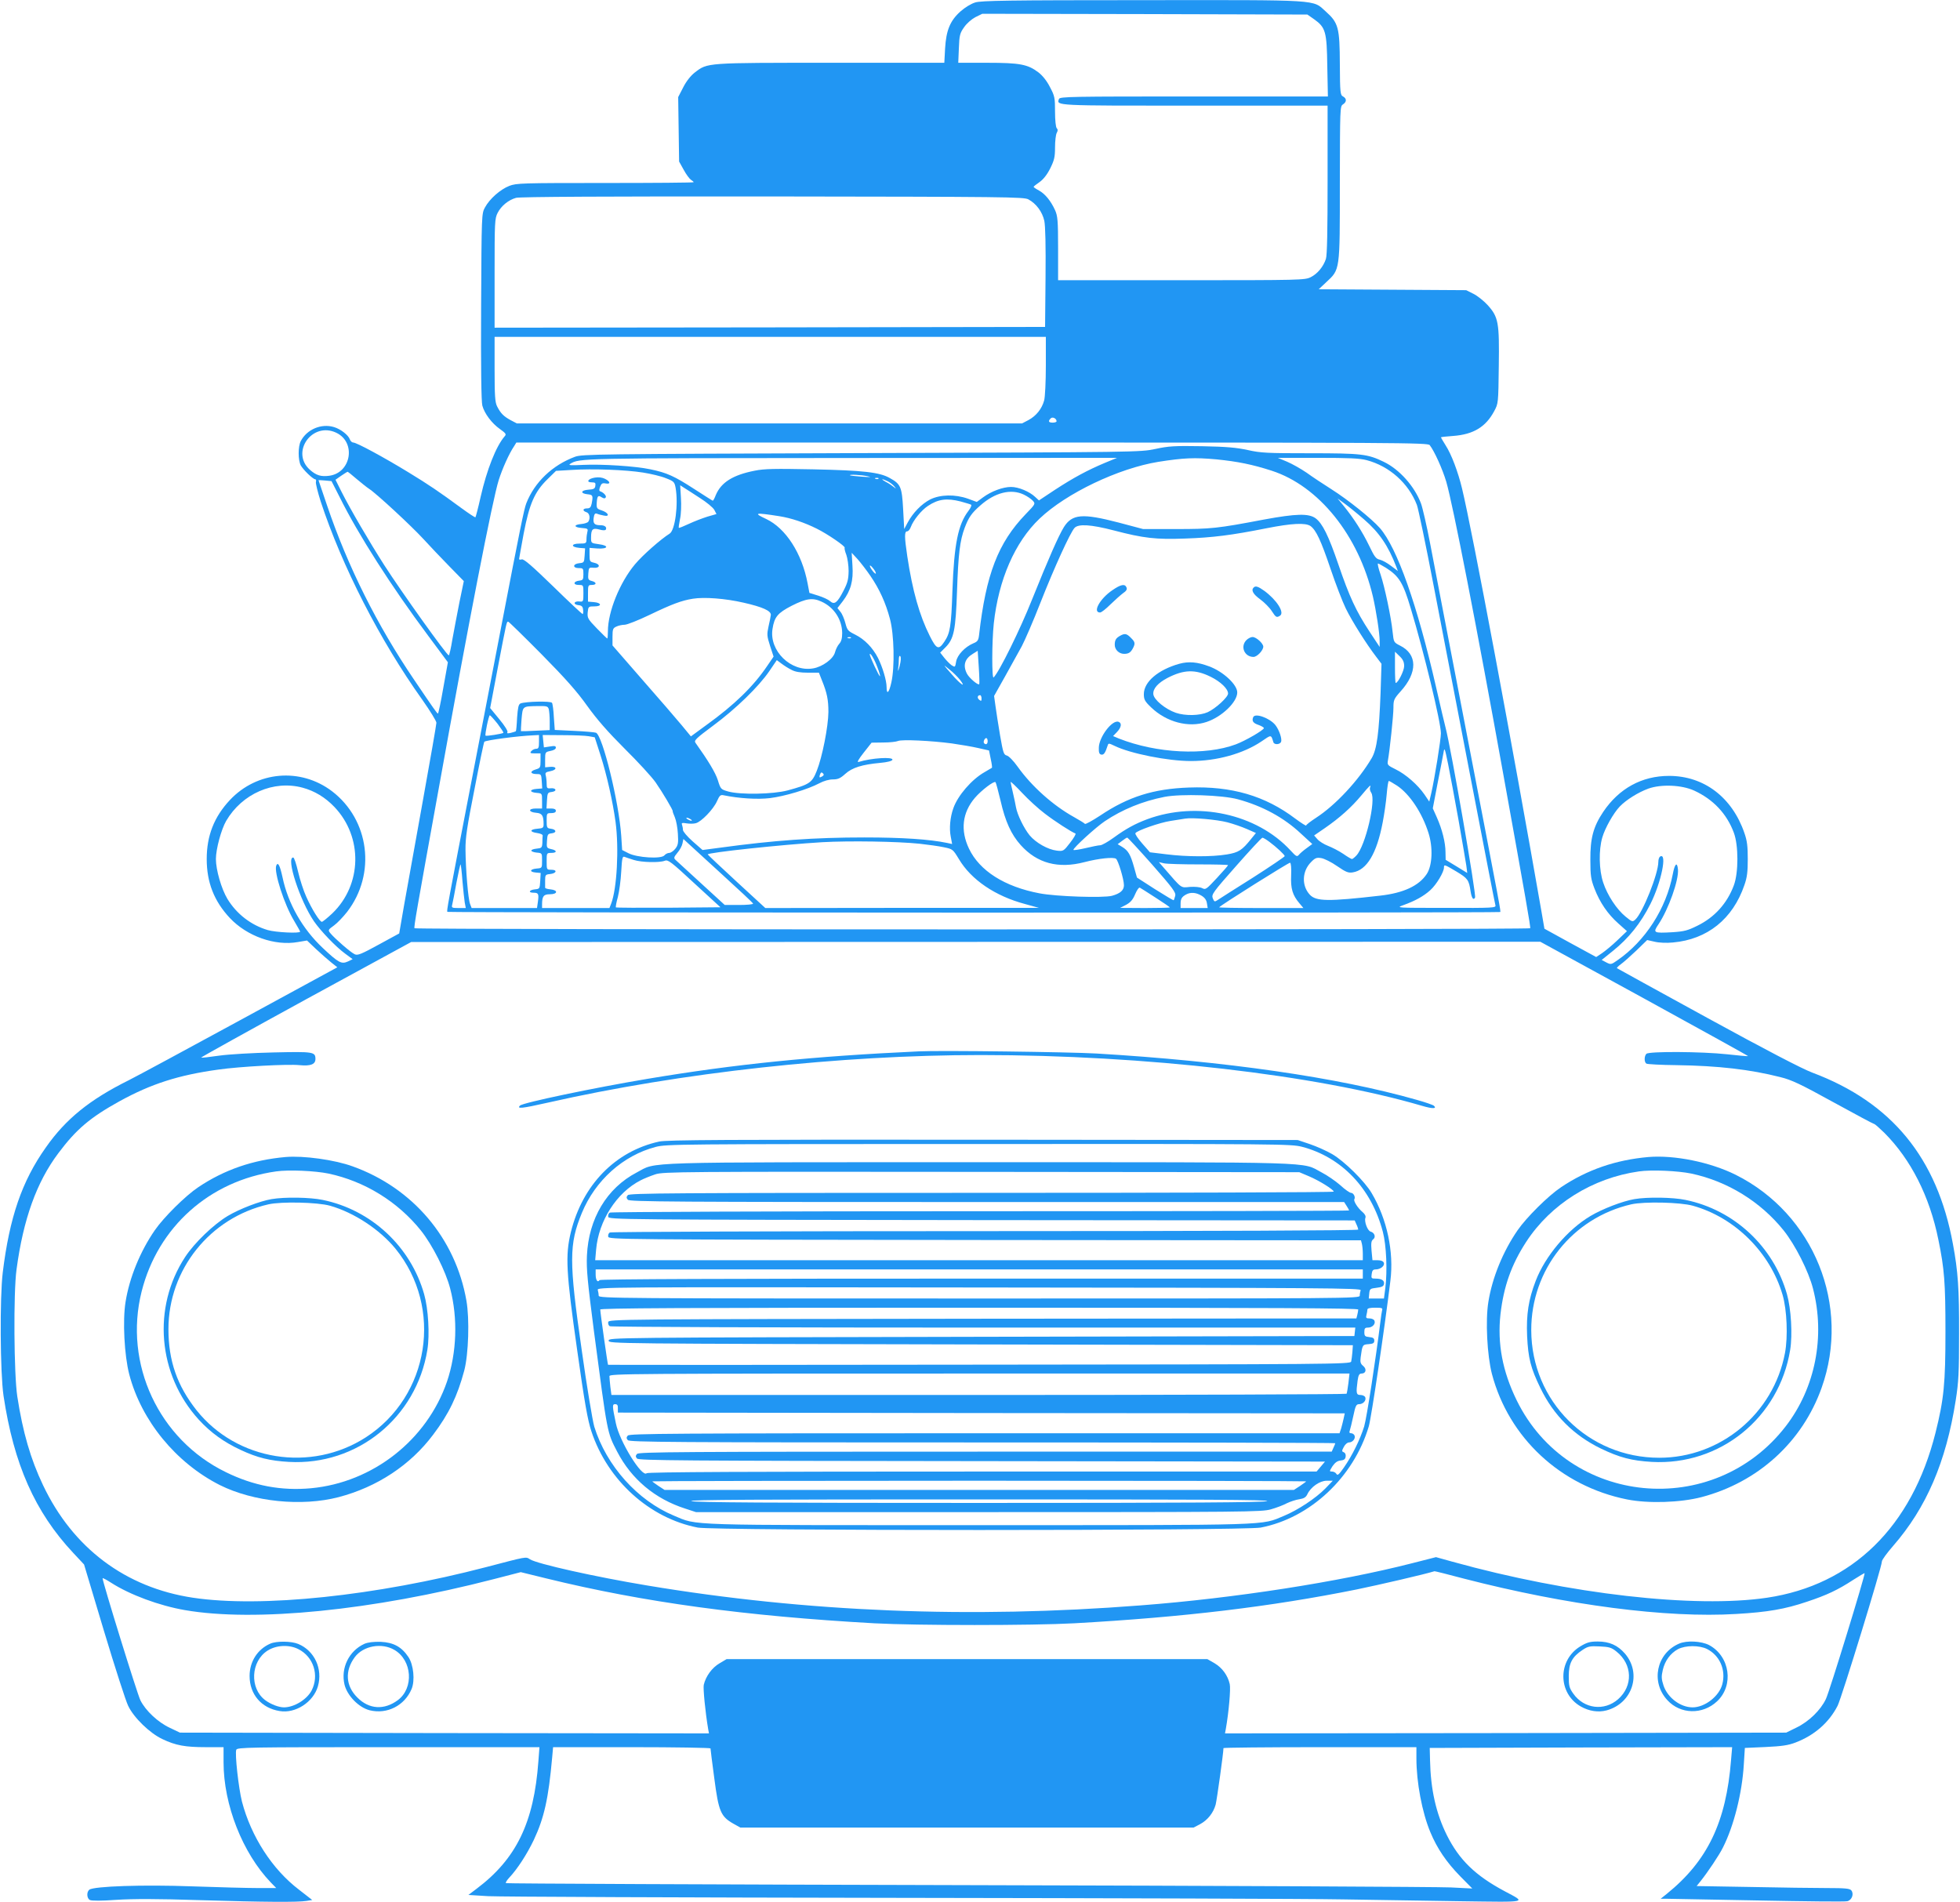
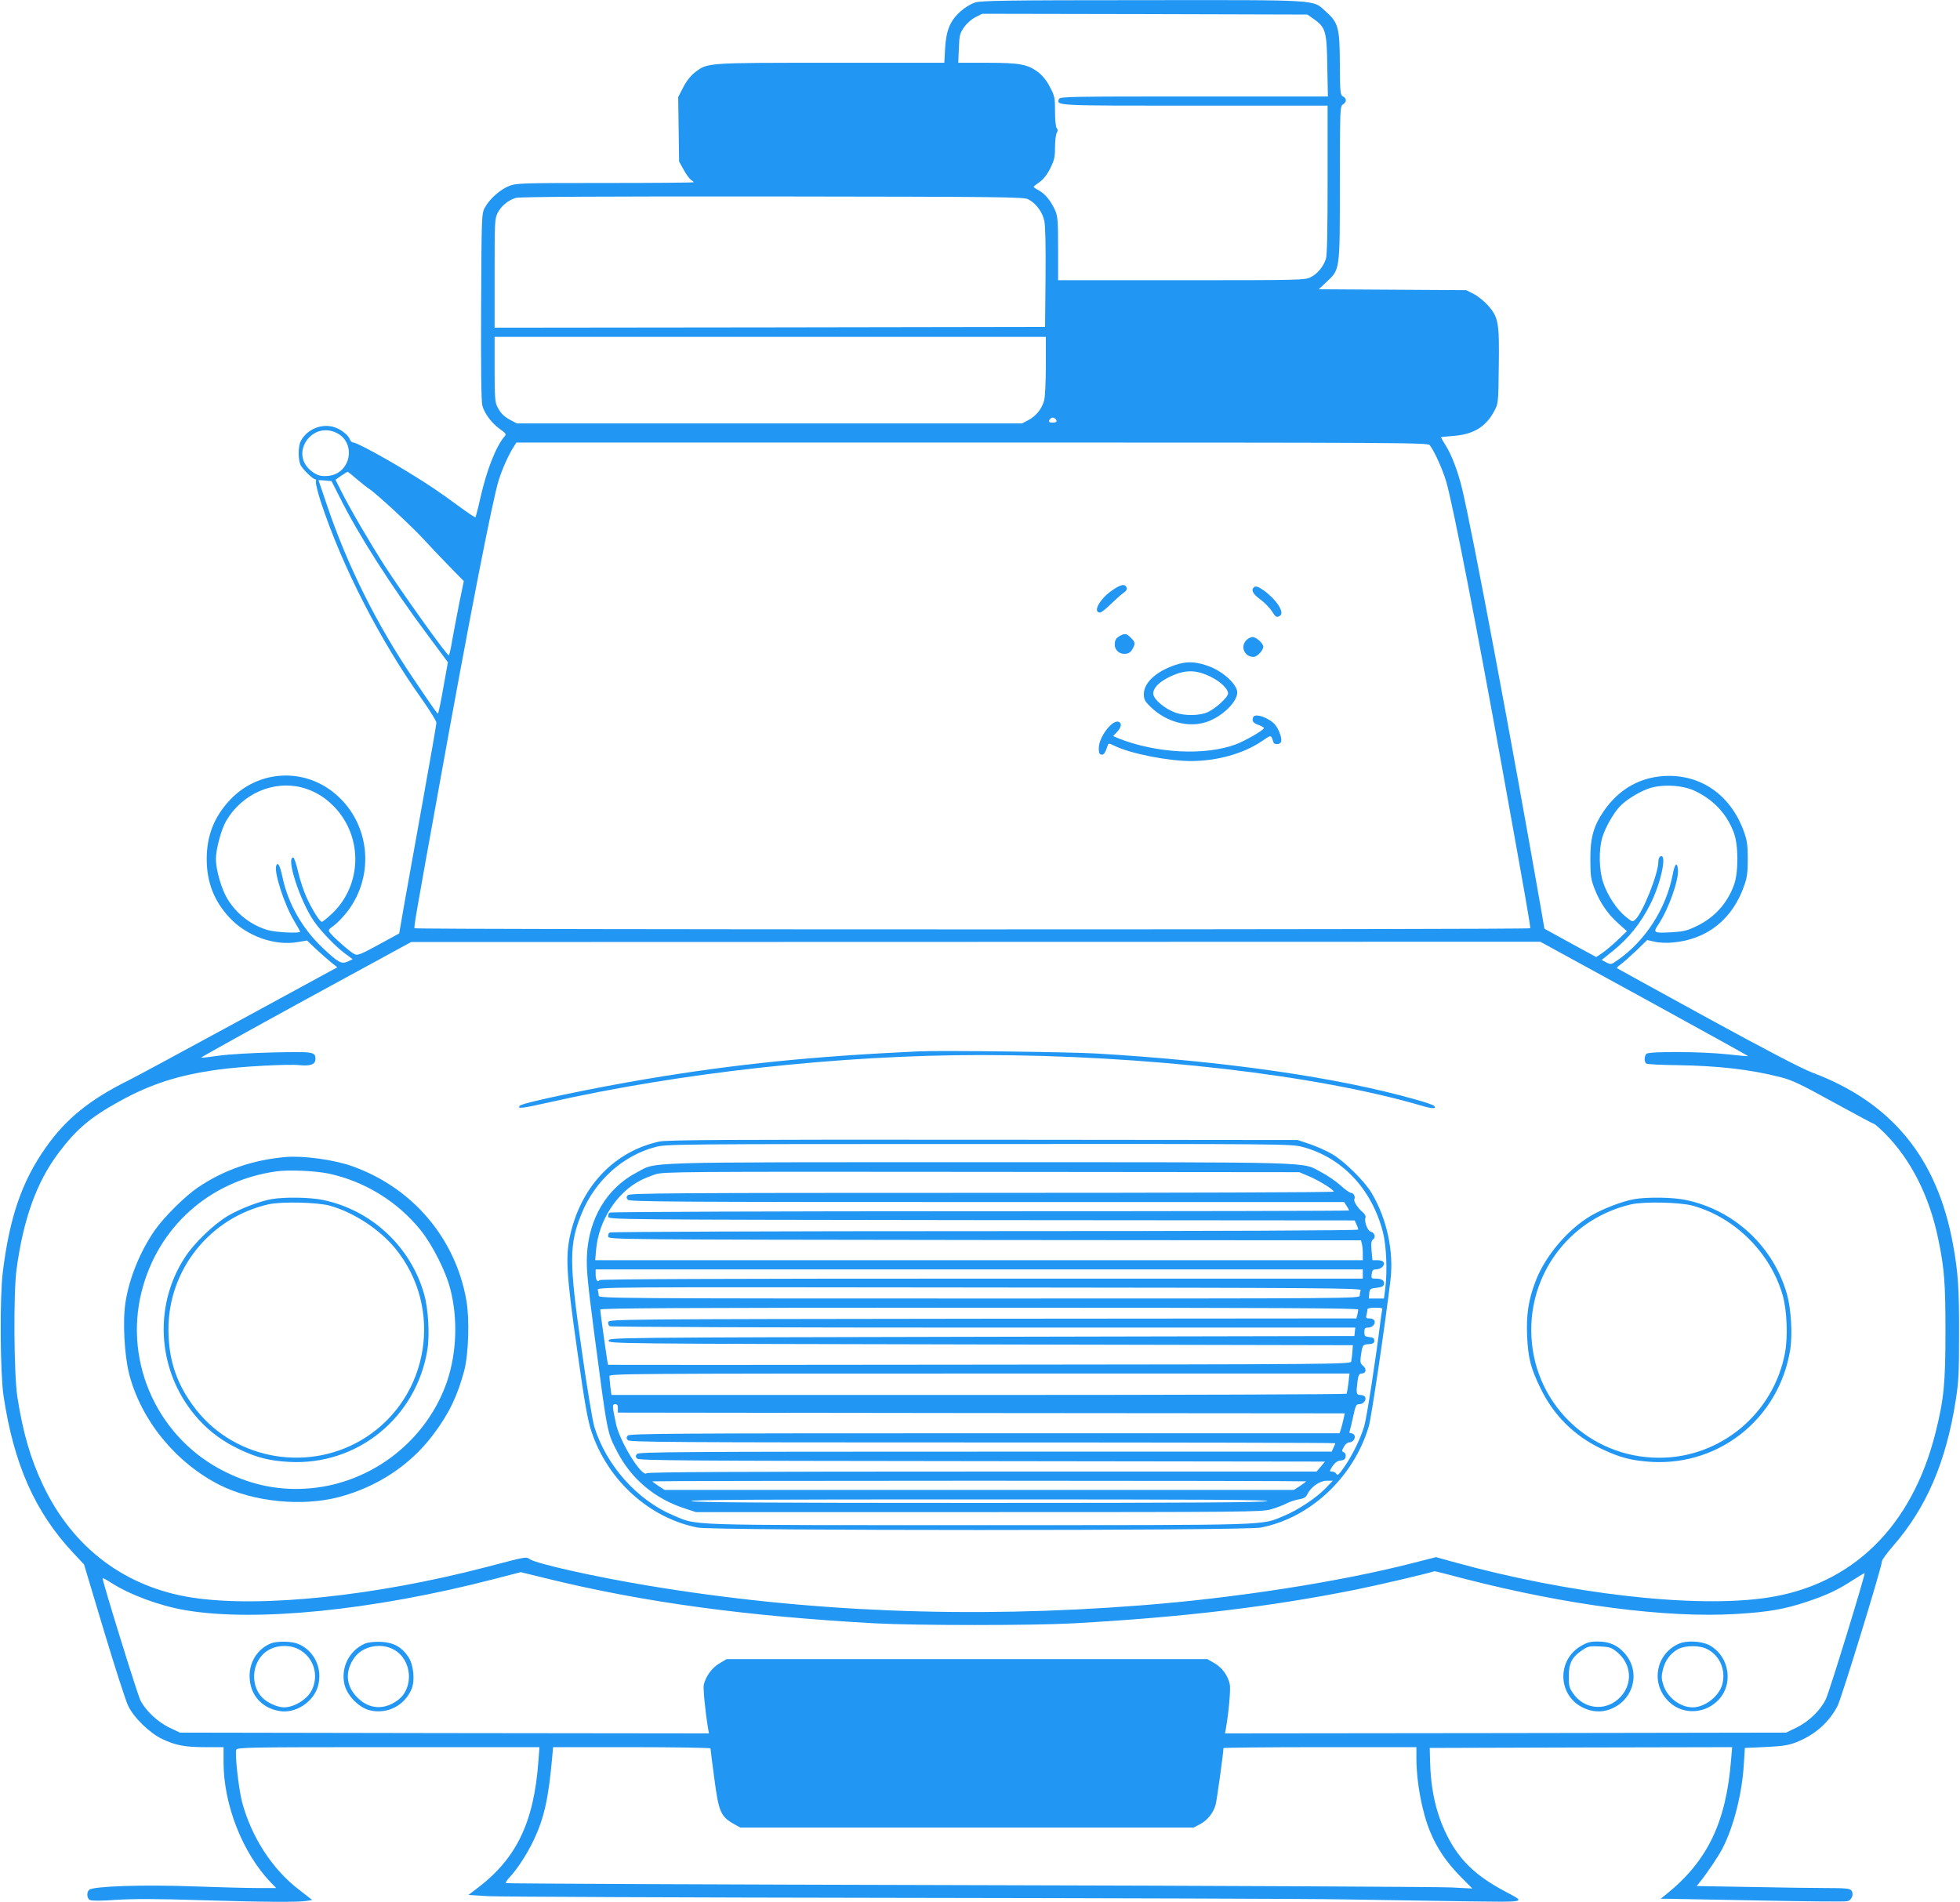
<svg xmlns="http://www.w3.org/2000/svg" version="1.0" width="1280pt" height="1242pt" viewBox="0 0 1280 1242" preserveAspectRatio="xMidYMid meet">
  <g transform="translate(0,1242) scale(0.1,-0.1)" fill="#2196f3" stroke="none">
    <path d="M6369 12404 c-27 -8 -68 -33 -97 -59 -68 -61 -93 -124 -100 -242 l-5 -93 -742 0 c-819 0 -803 1 -887 -63 -27 -21 -55 -56 -76 -97 l-33 -64 3 -211 3 -210 30 -54 c16 -30 38 -59 47 -65 10 -6 18 -13 18 -16 0 -3 -260 -5 -578 -5 -544 0 -580 -1 -626 -19 -59 -23 -129 -85 -159 -141 -22 -40 -22 -46 -25 -648 -2 -393 1 -621 8 -646 14 -52 62 -116 115 -153 39 -28 43 -34 31 -47 -56 -64 -117 -219 -157 -395 -16 -72 -32 -132 -34 -134 -2 -3 -44 25 -92 60 -147 108 -212 152 -348 235 -159 97 -336 193 -358 193 -8 0 -18 9 -22 20 -9 28 -60 68 -104 81 -83 25 -177 -15 -217 -92 -18 -36 -18 -122 0 -158 16 -29 80 -91 95 -91 5 0 7 -8 4 -18 -2 -9 12 -66 31 -126 139 -423 387 -908 664 -1296 50 -71 92 -139 92 -150 0 -10 -40 -241 -89 -512 -49 -271 -104 -577 -122 -679 l-32 -185 -134 -73 c-113 -62 -138 -72 -156 -63 -26 11 -133 105 -159 137 -17 21 -16 23 23 51 22 16 60 56 86 89 191 248 146 601 -99 788 -206 156 -490 131 -667 -58 -103 -110 -151 -233 -151 -385 0 -152 48 -275 151 -385 112 -119 294 -184 445 -157 l59 10 60 -57 c33 -31 78 -70 99 -87 l39 -31 -634 -345 c-349 -190 -677 -367 -729 -393 -254 -126 -411 -253 -541 -439 -156 -220 -237 -457 -281 -816 -20 -164 -17 -655 5 -805 67 -447 205 -759 455 -1026 l71 -76 130 -434 c72 -239 143 -459 158 -489 37 -78 142 -179 223 -217 88 -42 150 -53 285 -53 l115 0 0 -99 c0 -277 124 -592 308 -784 l36 -37 -119 0 c-66 0 -258 5 -428 11 -322 12 -646 1 -674 -22 -19 -16 -16 -57 4 -67 11 -6 78 -6 173 1 111 7 266 7 545 -2 427 -13 640 -14 697 -5 l37 6 -86 67 c-175 133 -313 347 -373 576 -22 88 -47 312 -37 338 6 16 81 17 993 17 l987 0 -7 -92 c-29 -400 -144 -638 -404 -833 l-53 -40 128 -8 c70 -4 1273 -9 2673 -11 1400 -2 2707 -6 2905 -10 198 -3 545 -8 770 -12 457 -6 433 -11 290 66 -191 102 -296 205 -376 365 -71 143 -106 299 -110 490 l-2 80 987 3 988 2 -7 -82 c-32 -408 -154 -661 -420 -876 l-40 -32 40 0 c22 0 291 -5 597 -11 306 -6 568 -9 582 -5 30 7 45 48 26 71 -10 12 -41 15 -159 15 -80 0 -305 3 -499 7 l-352 6 25 31 c45 56 122 170 147 221 71 140 125 355 136 540 l7 110 135 6 c106 5 148 11 195 29 124 47 220 131 276 241 27 55 289 907 289 942 0 10 33 55 73 101 217 249 346 548 409 951 19 120 22 183 22 435 1 291 -7 408 -40 585 -103 564 -401 926 -918 1120 -65 24 -307 150 -685 357 -322 176 -588 323 -591 325 -3 3 9 14 25 26 17 12 62 52 101 89 l71 69 49 -11 c28 -7 79 -9 119 -5 225 20 391 153 467 375 18 51 22 88 22 170 0 82 -4 119 -22 170 -80 233 -264 373 -492 373 -178 0 -327 -82 -430 -235 -65 -97 -85 -173 -84 -313 0 -105 4 -128 27 -188 35 -91 87 -167 156 -228 l56 -50 -63 -60 c-34 -33 -80 -70 -100 -84 l-38 -25 -169 92 -169 93 -18 105 c-190 1089 -453 2493 -520 2770 -26 108 -69 223 -108 283 -16 26 -30 49 -30 51 0 2 36 6 80 9 133 10 213 59 268 162 27 50 27 52 30 293 4 287 -2 321 -73 400 -25 27 -66 60 -92 73 l-48 24 -482 3 -481 3 48 45 c92 86 90 69 90 646 1 490 1 504 20 516 25 16 26 38 1 52 -18 9 -20 23 -21 211 -1 238 -9 270 -92 344 -88 79 -20 75 -1197 74 -877 0 -1054 -3 -1092 -15z m2212 -109 c76 -54 84 -81 87 -307 l4 -198 -875 0 c-799 0 -875 -1 -881 -16 -17 -45 -33 -44 885 -44 l869 0 0 -484 c0 -334 -3 -493 -11 -517 -17 -51 -55 -97 -99 -119 -38 -19 -60 -20 -845 -20 l-805 0 0 208 c0 183 -3 212 -20 250 -28 61 -65 106 -105 128 -19 10 -35 21 -35 24 1 3 18 17 39 31 25 18 49 48 70 90 26 53 31 73 31 136 0 41 5 84 11 95 8 14 8 23 0 31 -6 6 -11 51 -11 108 0 90 -2 102 -33 160 -20 40 -48 75 -75 96 -70 53 -121 63 -335 63 l-189 0 4 95 c3 85 7 99 34 137 17 25 48 52 74 66 l45 22 1062 -2 1061 -3 43 -30z m-1865 -1177 c52 -28 91 -82 104 -140 7 -35 10 -159 8 -373 l-3 -320 -1797 -3 -1798 -2 0 355 c0 336 1 358 20 395 23 45 70 84 120 98 23 7 604 10 1675 9 1522 -2 1642 -3 1671 -19z m114 -1085 c0 -105 -5 -206 -11 -228 -15 -55 -52 -101 -102 -128 l-42 -22 -1650 0 -1650 0 -40 21 c-46 25 -66 45 -89 91 -13 26 -16 68 -16 243 l0 210 1800 0 1800 0 0 -187z m70 -364 c0 -5 -11 -9 -25 -9 -27 0 -32 9 -13 28 12 12 38 -1 38 -19z m-4704 -75 c131 -62 98 -262 -46 -281 -53 -7 -84 2 -125 38 -130 114 13 318 171 243z m7141 -81 c31 -40 84 -158 108 -239 43 -147 200 -952 374 -1919 142 -787 178 -990 174 -997 -5 -10 -7281 -10 -7286 0 -5 8 13 111 159 917 195 1084 350 1880 391 2010 24 75 67 172 101 222 l14 23 2976 0 c2821 0 2976 -1 2989 -17z m-7008 -221 c31 -26 67 -55 81 -64 46 -29 276 -242 355 -328 43 -47 120 -128 171 -180 l93 -95 -29 -140 c-15 -77 -36 -186 -46 -242 -9 -57 -20 -103 -23 -103 -14 1 -309 414 -422 590 -97 152 -220 362 -279 479 l-39 78 37 26 c20 14 39 25 41 26 3 1 30 -21 60 -47z m-110 -120 c121 -244 338 -583 576 -902 l130 -175 -30 -167 c-16 -93 -32 -168 -35 -168 -6 1 -28 32 -155 220 -242 356 -435 743 -569 1139 -31 90 -56 164 -56 165 0 1 19 0 43 -2 l42 -4 54 -106z m-243 -1896 c78 -21 148 -63 208 -126 187 -196 181 -508 -14 -695 -32 -30 -63 -55 -68 -55 -14 0 -66 83 -102 164 -17 37 -41 110 -53 162 -12 52 -26 94 -32 94 -49 2 43 -281 135 -416 45 -65 144 -168 203 -211 l50 -37 -31 -15 c-42 -19 -61 -9 -164 88 -133 125 -227 290 -263 462 -17 78 -30 103 -41 76 -16 -42 53 -256 117 -361 21 -36 39 -67 39 -70 0 -13 -160 -5 -211 10 -109 32 -204 105 -264 204 -39 65 -75 189 -75 260 0 65 35 194 67 249 104 178 310 268 499 217z m9088 -19 c124 -57 213 -151 259 -275 31 -82 31 -262 0 -344 -44 -118 -126 -209 -239 -264 -63 -31 -85 -37 -163 -42 -123 -7 -128 -4 -90 52 65 97 134 290 127 359 -5 52 -21 37 -34 -33 -43 -224 -179 -435 -361 -561 -41 -29 -44 -29 -73 -14 l-30 16 72 58 c105 84 183 182 246 307 71 141 112 340 63 310 -6 -4 -11 -19 -11 -34 0 -78 -102 -333 -150 -377 -19 -17 -21 -16 -64 19 -58 47 -119 140 -146 222 -28 83 -30 213 -6 295 18 62 73 159 114 202 41 43 121 93 187 117 85 30 218 24 299 -13z m-325 -1359 c374 -205 679 -374 677 -375 -2 -2 -63 4 -137 12 -166 18 -510 20 -527 3 -15 -15 -15 -55 0 -64 6 -4 95 -9 197 -10 273 -4 480 -28 677 -78 74 -18 133 -46 347 -164 142 -78 262 -142 266 -142 5 0 34 -26 66 -57 174 -174 297 -416 354 -700 39 -189 46 -281 46 -598 0 -340 -10 -442 -65 -662 -154 -613 -543 -994 -1100 -1077 -471 -70 -1291 23 -2054 235 l-108 30 -157 -40 c-477 -122 -1158 -228 -1771 -275 -1114 -87 -2182 -44 -3224 130 -337 56 -719 141 -765 171 -28 18 -18 19 -286 -51 -720 -188 -1469 -267 -1915 -200 -440 66 -784 324 -979 735 -81 170 -132 345 -168 579 -22 143 -26 677 -5 830 44 328 131 570 273 759 116 155 207 233 401 340 204 112 382 170 644 206 139 20 456 37 530 29 72 -7 104 5 104 40 0 47 -13 49 -273 43 -138 -3 -291 -12 -356 -21 -62 -9 -115 -15 -118 -13 -2 2 306 173 684 380 l688 375 3687 1 3687 1 680 -372z m-1176 -3788 c671 -173 1321 -258 1777 -230 204 12 316 31 461 80 129 43 200 76 304 144 38 24 71 44 72 42 6 -6 -230 -776 -253 -822 -34 -72 -111 -147 -192 -186 l-67 -33 -1832 -3 -1833 -2 5 27 c20 113 33 264 26 295 -13 57 -49 106 -99 136 l-47 27 -1570 0 -1570 0 -47 -28 c-48 -28 -89 -84 -102 -140 -5 -23 10 -179 29 -290 l5 -27 -1728 2 -1727 3 -65 31 c-78 36 -159 112 -193 180 -20 39 -247 773 -247 797 0 4 26 -10 57 -30 122 -78 313 -149 481 -178 457 -79 1226 -2 2015 202 l178 46 167 -41 c636 -156 1299 -246 2142 -293 277 -15 1035 -15 1305 0 716 40 1283 108 1845 221 146 30 444 99 508 119 2 1 90 -21 195 -49z m-4923 -1108 c0 -5 11 -94 25 -197 28 -215 42 -248 125 -295 l45 -25 1480 0 1480 0 42 22 c50 27 87 74 102 128 8 31 51 339 51 369 0 3 284 6 630 6 l630 0 0 -73 c0 -156 37 -353 91 -482 44 -106 105 -196 195 -288 l79 -80 -140 7 c-77 4 -1495 11 -3152 15 -1657 4 -3015 10 -3019 13 -3 4 6 19 21 35 53 56 116 153 161 247 68 145 96 271 120 539 l6 67 514 0 c283 0 514 -4 514 -8z" />
-     <path d="M7545 9488 c-99 -21 -114 -21 -1920 -27 -1738 -6 -1822 -7 -1870 -24 -148 -55 -264 -166 -318 -304 -15 -39 -41 -167 -167 -823 -27 -140 -108 -561 -180 -935 -172 -892 -174 -904 -168 -910 6 -6 6869 -7 6875 -1 5 5 10 -21 -237 1261 -100 517 -199 1034 -221 1149 -22 115 -49 231 -59 258 -42 112 -141 223 -243 272 -105 51 -146 56 -483 56 -279 0 -321 2 -405 21 -74 16 -139 22 -299 25 -180 3 -217 1 -305 -18z m-330 -91 c-112 -47 -205 -97 -326 -176 l-104 -69 -25 23 c-37 35 -109 65 -157 65 -53 0 -129 -28 -183 -68 l-41 -30 -57 21 c-84 30 -182 28 -248 -5 -57 -30 -112 -87 -146 -150 l-23 -43 -7 130 c-8 146 -16 164 -87 203 -66 38 -173 50 -501 57 -251 5 -318 4 -382 -9 -142 -28 -218 -76 -253 -158 -8 -21 -17 -38 -20 -38 -2 0 -57 35 -122 77 -128 83 -178 106 -285 128 -98 21 -317 35 -440 29 -83 -4 -99 -3 -84 7 60 37 62 37 1841 38 l1730 1 -80 -33z m730 23 c138 -14 233 -33 360 -74 308 -100 567 -422 661 -822 21 -92 44 -239 44 -289 l0 -40 -66 100 c-88 134 -131 226 -204 440 -64 187 -103 266 -148 300 -45 33 -126 31 -338 -8 -305 -58 -345 -62 -574 -62 l-215 0 -162 43 c-235 61 -301 55 -355 -30 -36 -59 -99 -202 -208 -473 -78 -196 -213 -471 -251 -509 -12 -14 -12 230 1 352 31 286 138 532 299 685 174 166 516 329 776 371 166 26 235 29 380 16z m980 -5 c148 -39 273 -150 328 -292 9 -23 59 -263 111 -535 52 -271 163 -846 246 -1278 83 -432 153 -793 156 -802 5 -17 -15 -18 -323 -17 -327 0 -328 0 -278 18 77 28 132 58 176 98 40 36 89 118 89 148 0 21 3 20 82 -27 73 -44 81 -54 92 -130 7 -44 18 -59 29 -40 10 16 -157 977 -193 1112 -5 19 -33 136 -61 260 -123 539 -255 913 -368 1042 -55 62 -207 184 -316 253 -52 33 -125 81 -162 108 -38 26 -95 58 -128 72 l-60 25 260 0 c203 0 274 -3 320 -15z m-4726 -81 c51 -8 119 -24 150 -37 52 -20 56 -25 63 -62 19 -108 -3 -278 -39 -300 -55 -34 -176 -140 -226 -200 -99 -118 -177 -310 -177 -437 0 -26 -2 -48 -4 -48 -2 0 -33 30 -68 66 -59 61 -63 68 -60 105 4 38 5 39 44 39 51 0 47 24 -5 28 l-37 3 0 55 c0 51 1 54 25 54 33 0 32 18 -1 26 -22 6 -25 11 -22 48 3 40 4 41 36 38 42 -3 44 24 2 33 -28 6 -30 10 -30 52 l0 45 52 -4 c70 -4 78 19 9 28 -51 7 -51 7 -51 43 0 55 10 65 54 53 21 -6 38 -7 42 -1 9 16 -6 29 -34 29 -40 0 -50 11 -45 48 4 26 9 32 22 27 9 -4 29 -9 45 -12 41 -9 30 19 -15 34 -31 10 -34 14 -32 49 3 46 9 52 33 36 14 -8 21 -9 26 0 6 10 -15 33 -38 40 -6 2 -5 14 1 29 8 21 15 26 35 22 35 -7 33 12 -3 30 -18 9 -42 12 -66 8 -45 -7 -60 -31 -20 -31 22 0 26 -4 23 -22 -2 -19 -10 -24 -46 -26 -51 -4 -53 -25 -4 -30 34 -3 36 -9 26 -61 -5 -24 -12 -31 -30 -31 -29 0 -32 -16 -4 -25 20 -6 27 -39 12 -62 -4 -6 -24 -13 -45 -15 -52 -4 -51 -22 2 -26 39 -3 42 -5 37 -25 -3 -12 -6 -34 -6 -49 0 -26 -3 -28 -46 -28 -56 0 -57 -23 0 -28 l37 -3 -3 -47 c-3 -45 -4 -47 -35 -50 -43 -4 -45 -32 -3 -32 28 0 30 -2 30 -39 0 -36 -3 -40 -27 -43 -39 -4 -42 -28 -4 -28 31 0 31 0 31 -55 0 -54 -1 -56 -26 -53 -15 2 -29 -2 -31 -9 -2 -7 8 -13 24 -15 22 -2 29 -9 31 -30 2 -16 0 -28 -3 -28 -4 0 -91 81 -193 181 -136 132 -190 179 -204 176 -10 -3 -18 -2 -18 2 0 4 14 79 30 167 37 193 71 272 155 354 l56 55 102 6 c138 9 352 1 466 -17z m1466 -24 c30 -6 21 -7 -35 -3 -41 3 -77 7 -79 9 -8 7 74 3 114 -6z m72 -16 c-3 -3 -12 -4 -19 -1 -8 3 -5 6 6 6 11 1 17 -2 13 -5z m62 -18 c15 -8 34 -23 42 -33 13 -17 13 -17 -6 -2 -11 9 -33 24 -50 32 -16 9 -26 16 -22 17 4 0 20 -6 36 -14z m-1230 -107 c45 -28 88 -64 96 -79 l14 -27 -59 -17 c-32 -10 -87 -31 -121 -47 -34 -16 -64 -28 -66 -26 -2 2 2 28 8 58 7 30 9 90 6 137 l-5 83 23 -15 c13 -8 60 -38 104 -67z m2117 21 c23 -11 49 -29 59 -40 18 -20 17 -22 -47 -88 -180 -187 -259 -393 -304 -788 -4 -36 -10 -44 -37 -55 -55 -23 -106 -77 -113 -120 -6 -37 -7 -38 -30 -23 -12 9 -34 31 -48 49 l-26 33 34 34 c56 56 67 112 76 368 8 242 19 331 50 413 26 69 46 97 102 146 96 85 200 111 284 71z m-412 -45 c32 -9 63 -18 68 -21 5 -3 -3 -22 -18 -41 -67 -88 -93 -216 -104 -518 -8 -239 -15 -279 -53 -336 -37 -55 -51 -50 -95 38 -67 133 -113 295 -147 521 -19 128 -19 162 -1 162 8 0 18 12 24 28 16 44 69 110 112 138 67 45 124 52 214 29z m2633 -116 c100 -86 159 -173 212 -311 l10 -27 -44 33 c-24 19 -57 37 -74 41 -25 5 -35 19 -69 90 -44 91 -101 180 -166 260 l-41 50 45 -33 c25 -18 82 -64 127 -103z m-3818 20 c77 -12 164 -41 246 -82 67 -33 189 -116 181 -124 -2 -3 2 -24 11 -46 8 -23 15 -71 15 -106 -1 -54 -6 -76 -34 -130 -40 -78 -59 -92 -87 -67 -11 10 -45 26 -77 36 l-58 18 -12 63 c-37 196 -143 360 -271 420 -86 40 -73 43 86 18z m3469 -64 c37 -27 68 -93 131 -279 33 -98 78 -215 100 -260 40 -82 135 -233 199 -316 l34 -45 -6 -190 c-10 -261 -24 -368 -58 -426 -86 -146 -237 -308 -364 -390 -35 -23 -64 -45 -64 -50 0 -4 -32 16 -71 45 -197 149 -416 213 -694 203 -231 -8 -397 -60 -580 -183 -52 -34 -97 -59 -100 -54 -3 4 -35 24 -71 44 -137 76 -276 200 -368 329 -27 38 -58 70 -71 73 -20 5 -24 17 -44 132 -12 70 -25 156 -30 192 l-9 65 73 130 c40 72 88 159 108 195 19 36 75 164 122 285 91 231 194 456 222 487 25 28 107 23 257 -16 195 -51 274 -60 465 -53 180 6 305 22 531 67 167 33 255 37 288 15z m-2873 -327 c58 -85 99 -174 127 -280 27 -100 32 -314 9 -415 -15 -68 -31 -83 -31 -30 0 43 -26 129 -56 190 -35 68 -88 122 -148 152 -48 24 -53 29 -65 75 -7 27 -21 61 -32 74 l-20 25 35 45 c52 69 70 133 63 233 l-5 83 39 -42 c21 -24 59 -73 84 -110z m3366 54 c86 -55 112 -97 162 -265 86 -285 197 -744 197 -816 0 -40 -42 -301 -63 -391 l-13 -55 -31 46 c-44 64 -123 133 -189 165 -53 26 -55 29 -50 58 12 66 36 294 36 344 0 50 3 58 46 106 113 124 111 244 -3 300 -41 21 -41 22 -48 86 -10 100 -52 297 -79 378 -14 39 -21 72 -17 72 4 0 27 -13 52 -28z m-3331 -36 c0 -6 -9 0 -20 14 -26 33 -25 52 0 21 11 -13 20 -28 20 -35z m-863 -192 c123 -28 179 -53 177 -80 -1 -11 -8 -44 -15 -75 -11 -51 -11 -62 10 -127 l23 -70 -41 -60 c-91 -135 -216 -256 -398 -387 l-101 -74 -61 74 c-33 40 -148 173 -256 296 l-195 224 0 56 c0 50 3 57 25 67 14 7 39 12 54 12 16 0 89 29 162 64 148 71 209 94 284 106 74 12 211 2 332 -26z m508 7 c82 -37 134 -117 135 -205 0 -35 -6 -56 -19 -70 -11 -12 -23 -37 -28 -56 -11 -43 -82 -95 -143 -105 -145 -25 -288 115 -265 258 12 78 34 104 125 151 95 48 137 54 195 27z m-1829 -343 c157 -159 233 -245 299 -338 64 -89 134 -169 245 -280 86 -85 177 -184 202 -220 44 -63 115 -183 111 -187 -1 -2 5 -20 14 -40 9 -21 18 -70 20 -108 4 -61 1 -75 -17 -98 -12 -15 -30 -27 -40 -27 -9 0 -24 -7 -31 -16 -20 -25 -179 -15 -235 14 l-41 21 -6 93 c-15 220 -122 656 -165 673 -9 3 -74 9 -143 12 l-126 6 -6 83 c-2 45 -8 88 -12 94 -8 13 -173 9 -206 -4 -13 -6 -17 -27 -22 -92 -2 -47 -6 -87 -8 -89 -2 -2 -17 -7 -33 -11 -21 -5 -27 -4 -22 5 4 6 -18 42 -53 84 l-60 73 49 259 c60 313 58 305 69 305 4 0 102 -96 217 -212z m2021 106 c-3 -3 -12 -4 -19 -1 -8 3 -5 6 6 6 11 1 17 -2 13 -5z m838 -302 c-8 -9 -66 41 -80 68 -28 54 -15 98 38 130 l32 20 7 -107 c4 -59 5 -109 3 -111z m2775 118 c0 -30 -40 -110 -55 -110 -3 0 -5 46 -5 102 l0 102 30 -29 c22 -21 30 -38 30 -65z m-3440 -8 c12 -30 19 -56 17 -58 -5 -5 -67 129 -67 142 1 18 31 -31 50 -84z m145 8 c-8 -30 -12 -40 -10 -21 3 18 5 47 5 64 0 20 4 27 9 22 6 -6 5 -30 -4 -65z m-705 -25 c24 -13 58 -18 106 -18 l72 0 20 -51 c33 -81 42 -126 42 -206 -1 -95 -40 -294 -76 -384 -31 -78 -47 -89 -191 -128 -94 -25 -307 -29 -387 -7 -48 14 -50 15 -68 74 -16 50 -64 129 -146 244 -11 15 2 28 115 112 149 110 298 255 367 356 l49 72 31 -23 c17 -13 47 -32 66 -41z m1098 -63 c46 -59 5 -33 -54 36 -58 66 -58 66 -15 31 25 -19 55 -50 69 -67z m142 -123 c0 -18 -2 -19 -15 -9 -15 12 -12 30 6 30 5 0 9 -10 9 -21z m-2826 -71 c3 -13 6 -48 6 -79 l0 -57 -92 -4 c-51 -3 -94 -4 -96 -3 -1 1 1 36 4 78 8 87 5 84 105 86 61 1 67 -1 73 -21z m-335 -94 c23 -31 41 -57 38 -60 -6 -6 -111 -23 -116 -18 -6 5 21 134 28 133 3 0 26 -25 50 -55z m271 -119 c0 -37 -3 -45 -19 -45 -10 0 -24 -7 -31 -15 -11 -13 -7 -15 24 -15 l36 0 0 -48 c0 -45 -2 -48 -32 -57 -40 -12 -35 -30 7 -30 29 0 30 -2 33 -47 l3 -47 -38 -3 c-47 -4 -46 -22 2 -26 35 -3 35 -3 35 -53 l0 -49 -41 0 c-51 0 -49 -24 3 -28 38 -3 48 -18 48 -74 0 -24 -4 -27 -40 -30 -51 -4 -53 -21 -3 -28 22 -3 38 -10 37 -17 -1 -7 -2 -28 -2 -47 -2 -32 -5 -35 -37 -38 -20 -2 -35 -7 -35 -13 0 -5 15 -11 35 -13 35 -3 35 -3 35 -52 0 -49 0 -49 -35 -52 -45 -4 -50 -22 -7 -26 l33 -3 -3 -52 c-3 -51 -4 -52 -35 -55 -38 -4 -45 -22 -9 -22 32 0 36 -7 29 -58 l-6 -42 -214 0 -213 0 -10 26 c-13 32 -29 229 -30 355 -1 77 10 150 59 397 32 167 61 306 64 308 10 10 220 38 320 42 l37 2 0 -45z m325 37 l39 -7 38 -118 c41 -128 80 -303 98 -435 23 -173 9 -436 -29 -534 l-11 -28 -220 0 -220 0 0 23 c0 54 10 67 51 67 52 0 55 27 4 32 -20 2 -35 6 -35 11 0 4 0 25 0 46 0 37 2 40 32 43 42 4 50 28 9 28 -31 0 -31 0 -31 55 0 54 0 55 30 55 39 0 39 17 -1 25 -29 7 -30 9 -27 53 3 43 5 47 31 50 35 4 30 26 -6 30 -25 3 -27 7 -27 53 0 48 1 49 30 49 20 0 30 5 30 15 0 10 -10 15 -31 15 l-30 0 3 53 c3 49 5 52 31 55 16 2 26 8 24 15 -2 7 -16 11 -31 9 -23 -2 -26 1 -26 30 0 18 -3 43 -6 54 -5 18 0 22 31 28 45 9 42 32 -3 28 l-32 -3 0 50 c0 49 1 50 35 57 21 4 35 12 35 21 0 12 -8 13 -39 8 l-39 -6 -4 40 -4 41 131 -1 c71 0 148 -3 170 -7z m2605 -32 c0 -19 -11 -26 -23 -14 -8 8 3 34 14 34 5 0 9 -9 9 -20z m-234 -15 c56 -8 133 -21 172 -30 l71 -16 11 -55 c7 -31 10 -57 8 -58 -1 -1 -23 -14 -49 -29 -83 -47 -174 -152 -203 -235 -21 -58 -28 -132 -17 -186 l9 -48 -32 7 c-114 24 -294 36 -541 36 -325 0 -593 -19 -943 -67 l-114 -15 -64 56 c-35 31 -64 65 -64 75 0 10 -3 25 -6 34 -5 12 1 14 30 9 19 -3 46 -3 60 1 36 9 115 91 138 143 18 40 23 44 46 39 98 -20 218 -28 301 -18 96 12 247 57 322 97 28 15 63 25 88 25 33 0 49 7 81 36 45 41 110 61 228 72 46 4 77 12 80 20 7 21 -138 12 -221 -14 -12 -4 -1 17 33 60 l52 66 76 1 c43 0 86 5 97 10 25 11 216 2 351 -16z m3309 -500 c24 -137 47 -272 51 -298 l6 -48 -70 43 -71 43 -1 50 c0 62 -22 150 -57 228 l-26 58 31 162 c18 89 35 180 39 202 6 37 8 32 30 -75 13 -63 43 -227 68 -365z m-4155 285 c-8 -5 -16 -8 -17 -6 -2 2 -1 11 3 20 5 13 10 14 18 6 8 -8 7 -13 -4 -20z m1164 -158 c31 -137 70 -222 132 -291 107 -119 245 -156 417 -111 92 24 187 34 205 22 14 -10 52 -134 52 -173 0 -33 -24 -54 -78 -69 -57 -15 -364 -5 -473 16 -228 43 -392 147 -461 292 -57 120 -44 235 39 332 42 49 125 112 134 102 4 -4 18 -58 33 -120z m289 -85 c66 -51 175 -121 200 -130 6 -2 -10 -29 -34 -60 -43 -56 -45 -57 -88 -52 -58 7 -136 51 -177 100 -38 47 -80 134 -89 183 -3 18 -12 61 -20 95 -8 34 -15 66 -15 70 0 5 34 -27 75 -71 41 -44 108 -105 148 -135z m2301 182 c82 -55 163 -176 205 -309 30 -94 25 -212 -11 -267 -51 -78 -153 -125 -304 -142 -340 -39 -419 -38 -460 6 -55 59 -51 154 8 213 27 28 37 31 67 26 19 -3 66 -26 103 -52 58 -40 74 -46 103 -41 91 15 156 122 195 327 10 52 22 134 26 183 4 48 10 87 14 87 3 0 28 -14 54 -31z m-177 -13 c-3 -7 1 -23 8 -33 33 -47 -38 -348 -97 -410 -12 -13 -25 -23 -29 -23 -4 0 -30 15 -57 34 -28 19 -73 42 -99 52 -26 10 -58 30 -69 43 l-22 25 70 48 c97 67 174 136 238 213 54 65 67 77 57 51z m-862 -76 c161 -44 299 -119 411 -224 l74 -68 -37 -27 c-21 -15 -44 -35 -51 -44 -12 -14 -18 -10 -54 29 -221 240 -611 324 -936 204 -80 -30 -140 -63 -217 -119 -38 -28 -79 -51 -90 -51 -11 0 -55 -9 -97 -19 -43 -10 -78 -15 -78 -11 0 14 147 148 205 187 115 77 247 131 390 159 110 21 378 12 480 -16z m-3575 -130 c8 -5 11 -10 5 -10 -5 0 -17 5 -25 10 -8 5 -10 10 -5 10 6 0 17 -5 25 -10z m3505 -20 c39 -10 96 -30 128 -44 l59 -26 -30 -37 c-61 -76 -82 -90 -160 -103 -97 -16 -261 -16 -395 1 l-107 13 -51 58 c-28 32 -48 62 -44 67 10 17 158 69 230 80 39 6 81 13 95 15 47 8 205 -6 275 -24z m-490 -277 c135 -154 155 -181 150 -203 -4 -14 -8 -27 -10 -29 -2 -2 -57 31 -122 72 l-118 76 -19 68 c-23 82 -38 108 -77 132 l-30 18 28 21 c15 12 31 22 35 22 3 0 77 -80 163 -177z m764 150 c46 -34 101 -85 101 -94 0 -4 -93 -67 -207 -140 -115 -72 -218 -138 -230 -146 -21 -14 -23 -13 -33 11 -9 25 0 38 153 211 89 101 166 184 171 184 5 1 25 -11 45 -26z m-3574 -213 c110 -100 202 -186 203 -191 2 -5 -39 -9 -91 -9 l-94 0 -154 141 c-85 78 -160 147 -168 154 -12 12 -10 18 13 46 15 17 30 45 33 61 l6 29 26 -24 c14 -13 116 -106 226 -207z m1290 200 c55 -6 127 -16 159 -23 58 -12 59 -13 98 -77 80 -135 237 -242 433 -294 l90 -25 -894 0 -893 -1 -187 172 c-102 94 -187 174 -189 178 -5 12 482 64 748 80 178 10 490 5 635 -10z m-1866 -106 c50 -16 168 -19 203 -5 21 8 41 -7 193 -148 l170 -156 -339 -3 c-187 -1 -341 0 -344 2 -2 3 3 33 13 68 9 35 19 109 22 166 5 89 8 102 22 96 9 -3 36 -13 60 -20z m3689 -29 c105 0 192 -2 192 -5 0 -3 -33 -41 -73 -84 -69 -74 -74 -78 -96 -66 -15 7 -45 10 -80 8 -62 -6 -50 -14 -170 124 l-33 38 34 -8 c18 -4 120 -7 226 -7z m604 -71 c-4 -87 9 -130 54 -183 l26 -31 -278 0 c-152 0 -275 2 -272 5 18 19 455 293 463 291 6 -2 9 -35 7 -82z m-5412 -37 c5 -58 12 -121 15 -141 l7 -36 -47 0 c-43 0 -47 2 -42 21 3 12 16 77 28 145 13 68 25 122 27 119 2 -2 8 -51 12 -108z m4528 -110 c50 -32 92 -61 92 -63 0 -2 -73 -4 -162 -4 l-163 1 39 20 c29 16 44 33 59 69 12 28 25 46 31 43 6 -3 53 -33 104 -66z m298 14 c22 -13 33 -29 36 -50 l5 -31 -89 0 -88 0 0 28 c0 32 8 45 35 60 30 17 66 14 101 -7z" />
    <path d="M7265 8566 c-82 -55 -132 -146 -81 -146 9 0 39 24 68 53 29 28 66 61 82 73 21 14 28 25 23 37 -10 26 -37 21 -92 -17z" />
-     <path d="M8187 8583 c-18 -17 -3 -44 43 -77 27 -20 61 -54 75 -76 27 -42 32 -45 54 -31 32 20 -21 103 -103 163 -39 28 -57 34 -69 21z" />
+     <path d="M8187 8583 c-18 -17 -3 -44 43 -77 27 -20 61 -54 75 -76 27 -42 32 -45 54 -31 32 20 -21 103 -103 163 -39 28 -57 34 -69 21" />
    <path d="M7315 8268 c-27 -15 -35 -28 -35 -59 0 -32 28 -59 61 -59 30 0 43 9 58 37 16 31 14 41 -14 68 -27 28 -40 30 -70 13z" />
    <path d="M8140 8240 c-42 -42 -13 -110 46 -110 24 0 64 43 64 67 0 21 -46 63 -70 63 -11 0 -29 -9 -40 -20z" />
    <path d="M7701 8085 c-138 -39 -231 -118 -231 -198 0 -35 6 -47 48 -87 100 -96 244 -134 361 -95 100 33 201 130 201 193 0 51 -91 136 -183 170 -77 29 -134 34 -196 17z m206 -85 c65 -32 113 -79 113 -109 0 -24 -81 -98 -133 -122 -52 -23 -146 -25 -208 -4 -69 24 -143 85 -147 121 -4 36 30 74 93 107 107 55 181 57 282 7z" />
    <path d="M8184 7736 c-10 -25 0 -39 37 -51 19 -7 33 -16 33 -20 -2 -14 -122 -83 -183 -106 -201 -75 -518 -59 -764 38 l-38 16 25 26 c29 30 34 59 11 67 -41 16 -128 -99 -129 -169 -1 -32 3 -42 16 -45 17 -3 26 11 42 60 4 15 8 15 43 -2 103 -51 350 -100 500 -100 170 0 342 48 461 128 66 45 62 46 78 -5 5 -18 43 -16 50 2 8 19 -12 78 -37 110 -37 46 -134 81 -145 51z" />
    <path d="M6000 5554 c-691 -32 -1197 -83 -1775 -180 -346 -58 -810 -155 -829 -174 -23 -23 12 -19 181 19 870 197 1910 311 2828 311 1072 0 2192 -129 2883 -332 68 -20 98 -19 76 1 -5 5 -56 23 -114 39 -512 146 -1246 252 -2090 302 -175 10 -1018 21 -1160 14z" />
    <path d="M4305 4965 c-287 -63 -501 -283 -577 -592 -37 -152 -31 -261 41 -768 49 -349 69 -459 93 -532 106 -321 380 -568 695 -629 112 -21 3564 -21 3676 0 323 62 607 328 706 661 17 59 102 630 141 950 24 190 -22 404 -122 573 -45 77 -179 209 -258 255 -36 21 -101 50 -145 65 l-80 27 -2055 2 c-1678 1 -2066 -1 -2115 -12z m4197 -34 c259 -67 455 -272 529 -556 23 -89 30 -253 16 -367 l-9 -68 -49 0 -50 0 3 33 c3 30 6 32 48 37 34 4 46 10 48 24 5 23 -14 36 -54 36 -28 0 -30 2 -26 30 3 23 9 30 26 30 32 0 61 24 53 44 -4 10 -18 16 -40 16 l-34 0 -6 62 c-4 50 -2 64 10 74 20 14 10 44 -16 51 -20 5 -43 66 -34 90 4 10 -3 24 -18 37 -32 26 -62 74 -54 85 8 14 -6 41 -22 41 -8 0 -40 22 -70 50 -31 27 -86 65 -123 84 -133 70 23 66 -2235 66 -2262 0 -2101 4 -2237 -67 -195 -102 -314 -301 -325 -543 -4 -87 4 -170 46 -495 89 -675 85 -657 152 -786 93 -179 247 -308 444 -371 l70 -23 1845 0 c1756 0 1848 1 1909 18 36 10 83 28 105 40 23 11 59 23 81 26 30 5 43 12 53 33 22 47 81 88 126 88 l40 0 -49 -51 c-63 -64 -178 -140 -269 -178 -155 -64 -47 -61 -1991 -61 -1948 0 -1835 -4 -1994 62 -238 99 -441 326 -520 581 -11 38 -49 263 -82 500 -84 582 -83 692 1 896 88 213 269 375 482 431 71 18 140 19 2109 19 1979 1 2038 0 2111 -18z m47 -193 c66 -28 161 -87 161 -100 0 -5 -1034 -8 -2299 -8 -2031 0 -2300 -2 -2311 -15 -10 -12 -10 -18 0 -30 11 -13 284 -15 2345 -15 l2333 0 16 -25 c9 -13 16 -27 16 -30 0 -3 -1083 -5 -2407 -5 -1325 0 -2414 -4 -2421 -9 -8 -5 -12 -17 -10 -27 3 -19 64 -19 2439 -22 l2436 -2 11 -25 c7 -14 12 -30 12 -35 0 -6 -900 -10 -2437 -10 -1341 0 -2444 -4 -2451 -9 -8 -5 -12 -17 -10 -27 3 -19 64 -19 2459 -22 l2457 -2 6 -23 c3 -12 6 -41 6 -64 l0 -43 -2506 0 -2507 0 6 69 c16 188 134 373 291 453 23 12 66 29 96 39 52 17 163 18 2130 16 l2075 -2 64 -27z m351 -638 l0 -30 -2489 0 c-1676 0 -2492 -3 -2496 -10 -12 -19 -25 1 -25 36 l0 34 2505 0 2505 0 0 -30z m-14 -106 c-3 -9 -6 -24 -6 -35 0 -19 -42 -19 -2485 -19 -2360 0 -2485 1 -2485 18 0 9 -3 26 -6 37 -5 20 -1 20 2492 17 2269 -2 2496 -4 2490 -18z m-16 -126 c0 -7 -3 -23 -6 -35 l-6 -23 -2442 -2 c-2380 -3 -2441 -3 -2444 -22 -2 -10 2 -22 10 -27 7 -5 1106 -9 2441 -9 l2428 0 -3 -27 -3 -28 -2435 -5 c-2427 -5 -2435 -5 -2435 -25 0 -20 8 -20 2430 -25 l2430 -5 -3 -45 c-2 -25 -6 -53 -8 -62 -5 -17 -133 -18 -2427 -20 -1332 -2 -2424 -2 -2426 -1 -3 2 -50 335 -51 361 0 9 502 12 2475 12 1973 0 2475 -3 2475 -12z m156 -5 c-2 -10 -8 -43 -11 -73 -30 -243 -89 -627 -106 -685 -26 -84 -77 -189 -132 -268 -32 -46 -42 -55 -49 -43 -5 9 -18 16 -29 16 -18 0 -18 1 3 35 17 24 32 35 53 37 22 2 31 9 33 26 2 13 -3 24 -12 28 -14 5 -14 9 0 35 8 16 23 29 33 29 24 0 45 25 37 45 -3 8 -13 15 -22 15 -11 0 -14 5 -9 18 3 9 14 52 23 95 14 67 19 77 38 77 26 0 48 24 40 45 -3 8 -17 15 -31 15 -28 0 -30 11 -19 94 5 36 11 46 26 46 29 0 35 30 10 50 -17 14 -20 25 -16 56 11 82 12 83 52 86 29 2 37 7 37 23 0 15 -8 21 -32 23 -29 3 -33 7 -33 33 0 24 4 29 24 29 28 0 51 24 42 45 -3 8 -17 15 -32 15 -22 0 -25 3 -20 23 3 12 6 28 6 35 0 8 17 12 51 12 43 0 50 -2 45 -17z m-220 -475 c-4 -34 -10 -66 -12 -70 -3 -4 -1084 -8 -2403 -8 l-2398 0 -7 53 c-3 28 -6 60 -6 70 0 16 122 17 2416 17 l2417 0 -7 -62z m-4771 -165 l0 -28 2373 -3 2374 -2 -7 -33 c-4 -17 -11 -47 -16 -64 l-11 -33 -2318 0 c-2048 0 -2319 -2 -2330 -15 -10 -12 -10 -18 0 -30 11 -13 281 -15 2316 -15 1267 0 2304 -2 2304 -5 0 -2 -5 -16 -12 -30 l-11 -25 -2262 0 c-1999 0 -2264 -2 -2275 -15 -10 -12 -10 -18 0 -30 11 -13 277 -15 2253 -17 l2240 -3 -27 -32 -28 -33 -2182 0 c-1519 0 -2185 -3 -2193 -11 -30 -30 -177 207 -201 326 -24 114 -24 125 -5 125 14 0 19 -7 18 -27z m4495 -477 c0 -2 -18 -15 -40 -30 l-40 -26 -2055 0 -2055 0 -40 26 c-22 15 -40 28 -40 30 0 2 961 4 2135 4 1174 0 2135 -2 2135 -4z m-255 -129 c-22 -9 -505 -12 -1880 -12 -1375 0 -1858 3 -1880 12 -23 9 425 11 1880 11 1455 0 1903 -2 1880 -11z" />
    <path d="M1865 4864 c-214 -19 -400 -83 -570 -197 -84 -56 -226 -197 -284 -281 -96 -139 -166 -311 -191 -468 -20 -122 -8 -350 24 -473 79 -303 305 -578 591 -723 220 -110 535 -142 777 -79 251 66 468 209 617 408 102 135 158 251 203 419 28 108 35 336 14 456 -71 407 -350 736 -743 877 -118 43 -321 71 -438 61z m280 -108 c236 -50 452 -183 603 -371 76 -95 163 -267 192 -380 51 -195 43 -419 -21 -608 -131 -381 -484 -658 -887 -696 -195 -18 -376 16 -557 105 -438 213 -669 708 -550 1180 106 421 444 723 878 784 82 12 255 4 342 -14z" />
    <path d="M1773 4589 c-76 -13 -207 -63 -286 -110 -92 -55 -217 -175 -278 -268 -216 -329 -179 -768 89 -1062 78 -85 164 -147 274 -198 109 -51 191 -71 315 -78 445 -25 832 288 904 732 16 99 6 268 -21 363 -88 311 -345 551 -663 616 -82 17 -247 20 -334 5z m382 -43 c156 -44 325 -155 428 -281 313 -386 222 -962 -193 -1231 -359 -232 -844 -154 -1107 177 -126 160 -183 322 -183 529 0 389 271 728 653 815 84 19 320 14 402 -9z" />
-     <path d="M10765 4864 c-214 -19 -400 -83 -570 -197 -84 -56 -226 -197 -284 -281 -96 -139 -166 -311 -191 -468 -20 -121 -8 -350 23 -470 110 -418 449 -733 882 -820 140 -28 349 -21 487 15 369 97 658 360 784 713 192 537 -49 1136 -561 1392 -167 83 -400 130 -570 116z m280 -108 c236 -50 452 -183 603 -371 76 -95 163 -267 192 -380 81 -313 15 -648 -177 -898 -472 -613 -1420 -522 -1758 168 -93 190 -127 371 -106 562 21 182 71 324 168 473 161 247 433 417 736 460 82 12 255 4 342 -14z" />
    <path d="M10673 4589 c-76 -13 -207 -63 -286 -110 -150 -89 -296 -262 -358 -424 -47 -122 -62 -219 -56 -360 7 -145 23 -209 87 -340 86 -178 218 -309 395 -395 123 -59 200 -79 332 -87 446 -25 832 288 904 732 16 99 6 268 -21 363 -88 311 -345 551 -663 616 -82 17 -247 20 -334 5z m382 -43 c274 -76 505 -305 586 -581 29 -98 36 -275 16 -381 -75 -396 -421 -684 -821 -684 -465 0 -835 369 -836 833 -1 395 269 734 653 822 84 19 320 14 402 -9z" />
    <path d="M1765 1686 c-83 -36 -135 -117 -135 -211 0 -120 77 -210 196 -229 103 -18 220 58 250 161 33 114 -22 233 -128 277 -45 19 -142 20 -183 2z m184 -36 c99 -50 137 -171 86 -270 -31 -59 -114 -110 -181 -110 -33 0 -86 20 -122 47 -103 77 -95 254 16 324 57 36 141 40 201 9z" />
    <path d="M2380 1685 c-101 -46 -156 -158 -130 -267 18 -72 93 -149 164 -167 114 -28 228 30 274 139 23 55 13 158 -21 209 -44 66 -97 95 -181 99 -48 1 -82 -3 -106 -13z m196 -40 c116 -68 128 -249 22 -328 -89 -66 -188 -60 -264 17 -77 76 -83 175 -17 264 55 74 176 96 259 47z" />
    <path d="M10320 1668 c-148 -90 -147 -306 3 -392 54 -31 114 -40 168 -26 169 45 233 240 121 371 -47 54 -101 79 -177 79 -51 0 -70 -5 -115 -32z m237 -34 c104 -83 109 -224 10 -311 -90 -79 -222 -63 -292 36 -27 38 -30 51 -30 115 0 85 22 126 90 171 36 24 48 26 112 23 62 -3 77 -7 110 -34z" />
    <path d="M10965 1686 c-148 -64 -186 -251 -76 -369 85 -93 230 -96 324 -8 112 104 85 295 -52 368 -51 26 -146 31 -196 9z m183 -35 c83 -42 124 -136 100 -229 -20 -79 -114 -152 -194 -152 -80 0 -163 63 -190 142 -14 43 -15 59 -5 102 14 61 50 109 99 136 50 26 140 26 190 1z" />
  </g>
</svg>